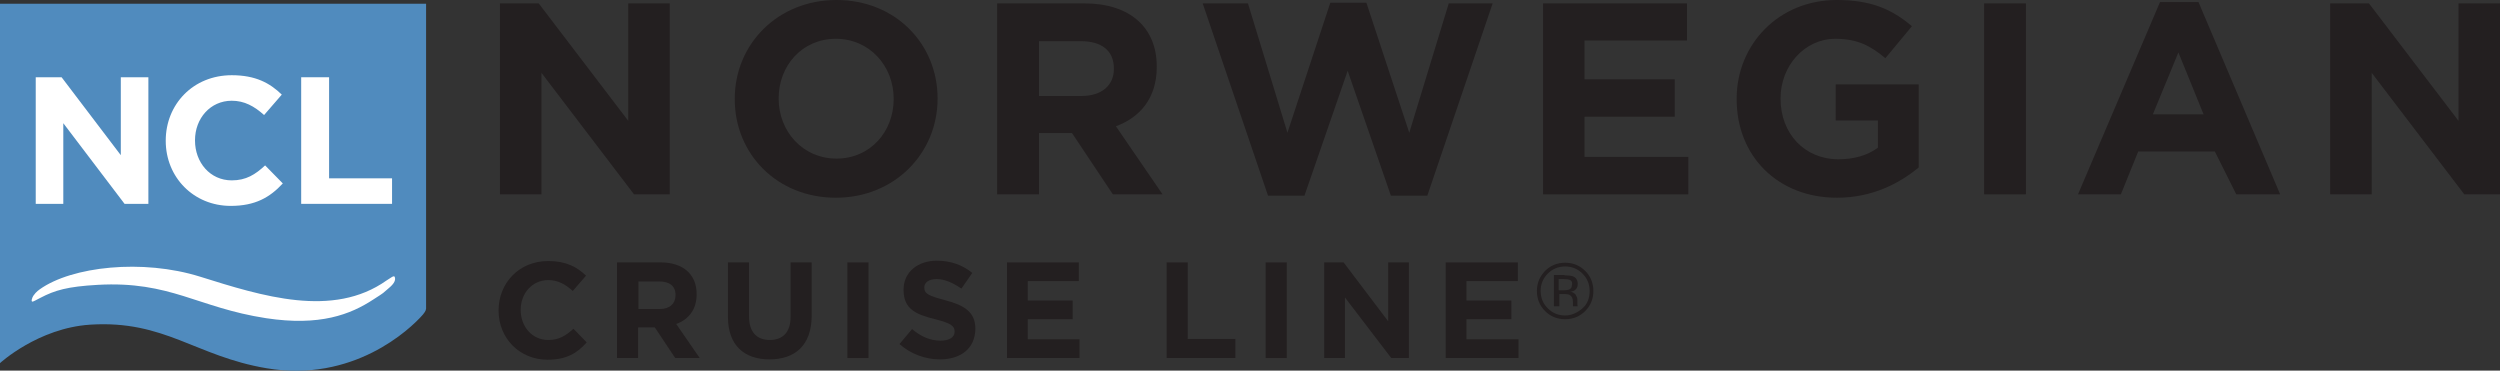
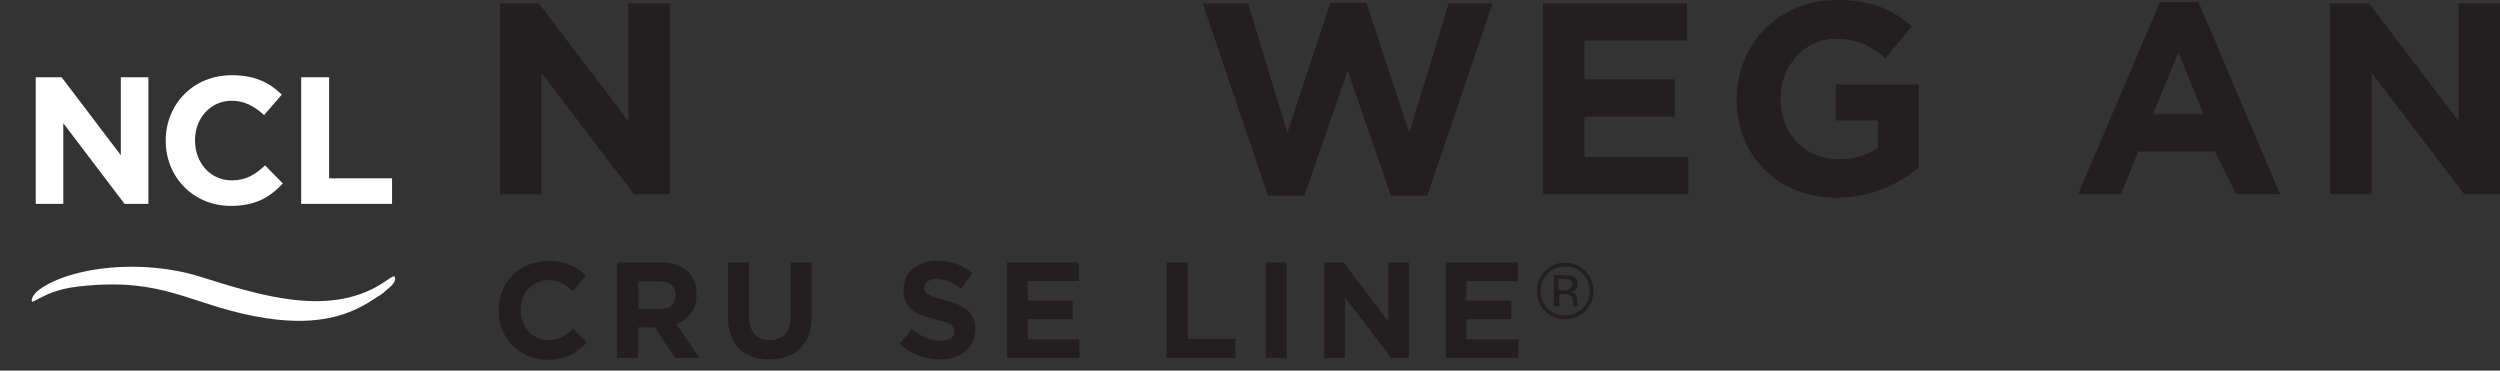
<svg xmlns="http://www.w3.org/2000/svg" version="1.1" id="Layer_1" x="0px" y="0px" viewBox="0 0 734.6 108.9" style="enable-background:new 0 0 734.6 108.9;" xml:space="preserve">
  <rect x="0" y="0" width="734.6" height="108.9" fill="#333333" stroke="none" />
  <style type="text/css">
	.st0{fill:#508BBE;}
	.st1{fill:#FFFFFF;}
	.st2{fill:#231F20;}
</style>
  <g>
-     <path class="st0" d="M125.2,90.3c0,0,0-89.2,0-89.2H0v105.6c0,0,11.2-10.3,26.5-11.3c21.9-1.4,31,9.3,51.8,12.8   c25.4,4.3,42.1-11.3,46-15.8c1-1.2,0.8-1.5,0.9-1.7L125.2,90.3z" />
    <path class="st1" d="M11.9,87.5c4.2-2.2,7.9-3.3,16.8-3.8c21.4-1.2,29.3,6.7,49.5,9.8C94,95.9,103,92.4,109.7,88   c3.6-2.3,2.6-1.7,4.5-3.3c1.7-1.4,2.1-2.4,1.8-3.3c-0.1-0.3-0.4-0.3-1,0.1c-0.5,0.3-1.4,0.9-1.4,0.9C97.8,93.6,77,87,58.8,81.3   c-16.9-5.3-37.7-3-47.1,3.7c0,0-1.1,0.7-1.9,1.9c-0.3,0.4-0.9,2-0.1,1.7C10.5,88.3,11.2,87.8,11.9,87.5" />
    <polygon class="st1" points="36.6,59.9 18.6,36.2 18.6,59.9 10.5,59.9 10.5,22.7 18.1,22.7 35.5,45.6 35.5,22.7 43.6,22.7    43.6,59.9  " />
    <path class="st1" d="M67.8,60.5c-10.9,0-19.1-8.4-19.1-19.1v-0.1c0-10.6,8-19.2,19.4-19.2c7,0,11.2,2.3,14.7,5.7l-5.2,6   c-2.9-2.6-5.8-4.2-9.5-4.2c-6.3,0-10.8,5.2-10.8,11.6v0.1c0,6.4,4.4,11.7,10.8,11.7c4.2,0,6.9-1.7,9.8-4.4l5.2,5.3   C79.3,58,75,60.5,67.8,60.5" />
    <polygon class="st1" points="88.5,59.9 88.5,22.7 96.7,22.7 96.7,52.4 115.2,52.4 115.2,59.9  " />
    <polygon class="st2" points="186.3,57.1 159.1,21.4 159.1,57.1 146.9,57.1 146.9,1 158.3,1 184.6,35.5 184.6,1 196.8,1 196.8,57.1     " />
-     <path class="st2" d="M245.6,58.1c-17.3,0-29.7-12.9-29.7-28.9V29c0-16,12.6-29,29.9-29c17.3,0,29.7,12.9,29.7,28.9V29   C275.5,45,262.9,58.1,245.6,58.1 M262.6,29c0-9.6-7.1-17.6-17-17.6c-9.9,0-16.8,7.9-16.8,17.5V29c0,9.6,7.1,17.6,17,17.6   c9.9,0,16.8-7.9,16.8-17.5V29z" />
-     <path class="st2" d="M327,57.1l-12-18h-9.7v18H293V1h25.7c13.2,0,21.2,7,21.2,18.5v0.2c0,9.1-4.9,14.8-12,17.4l13.7,20H327z    M327.3,20.1c0-5.3-3.7-8-9.7-8h-12.3v16.1h12.5c6,0,9.5-3.2,9.5-7.9V20.1z" />
    <polygon class="st2" points="419.4,57.5 408.7,57.5 396,20.8 383.3,57.5 372.6,57.5 353.4,1 366.7,1 378.3,39 390.9,0.8 401.5,0.8    414.1,39 425.7,1 438.6,1  " />
    <polygon class="st2" points="453.4,57.1 453.4,1 495.7,1 495.7,11.9 465.6,11.9 465.6,23.3 492.1,23.3 492.1,34.3 465.6,34.3    465.6,46.1 496.1,46.1 496.1,57.1  " />
    <path class="st2" d="M539.8,58.1c-17.5,0-29.5-12.3-29.5-28.9V29c0-16,12.4-29,29.4-29c10.1,0,16.2,2.7,22.1,7.7l-7.8,9.4   c-4.3-3.6-8.2-5.7-14.7-5.7c-9,0-16.1,7.9-16.1,17.5V29c0,10.3,7.1,17.8,17,17.8c4.5,0,8.5-1.1,11.6-3.4v-8h-12.4V24.8h24.4v24.4   C558,54,550,58.1,539.8,58.1" />
-     <rect x="583" y="1" class="st2" width="12.3" height="56.1" />
    <path class="st2" d="M657.1,57.1l-6.3-12.6h-22.5l-5.1,12.6h-12.6l24.1-56.5H646L670,57.1H657.1z M640.1,15.4l-7.5,18.2h14.9   L640.1,15.4z" />
    <polygon class="st2" points="724.1,57.1 696.9,21.4 696.9,57.1 684.7,57.1 684.7,1 696.1,1 722.4,35.5 722.4,1 734.6,1 734.6,57.1     " />
    <path class="st2" d="M160.9,105.7c-8.3,0-14.4-6.4-14.4-14.4v-0.1c0-8,6-14.5,14.6-14.5c5.3,0,8.5,1.8,11.1,4.3l-3.9,4.5   c-2.2-2-4.4-3.2-7.2-3.2c-4.7,0-8.1,3.9-8.1,8.7v0.1c0,4.8,3.3,8.8,8.1,8.8c3.2,0,5.2-1.3,7.4-3.3l3.9,4   C169.6,103.8,166.4,105.7,160.9,105.7" />
    <path class="st2" d="M198.4,105.2l-6-9h-4.9v9h-6.2V77.1h12.8c6.6,0,10.6,3.5,10.6,9.3v0.1c0,4.5-2.4,7.4-6,8.7l6.9,10H198.4z    M198.5,86.7c0-2.7-1.8-4-4.8-4h-6.1v8.1h6.3C196.8,90.8,198.5,89.2,198.5,86.7L198.5,86.7z" />
    <path class="st2" d="M226.1,105.6c-7.5,0-12.2-4.2-12.2-12.5v-16h6.2V93c0,4.6,2.3,6.9,6.1,6.9c3.8,0,6.1-2.3,6.1-6.7V77.1h6.2V93   C238.4,101.5,233.6,105.6,226.1,105.6" />
-     <rect x="249" y="77.1" class="st2" width="6.2" height="28.1" />
    <path class="st2" d="M276.2,105.6c-4.2,0-8.5-1.5-11.9-4.5l3.7-4.4c2.5,2.1,5.2,3.4,8.4,3.4c2.5,0,4.1-1,4.1-2.6v-0.1   c0-1.6-1-2.4-5.7-3.6c-5.7-1.4-9.3-3-9.3-8.6v-0.1c0-5.1,4.1-8.5,9.8-8.5c4.1,0,7.6,1.3,10.4,3.6l-3.2,4.6   c-2.5-1.7-4.9-2.8-7.3-2.8c-2.4,0-3.6,1.1-3.6,2.4v0.1c0,1.8,1.2,2.4,6.1,3.7c5.7,1.5,8.9,3.5,8.9,8.4v0.1   C286.5,102.5,282.2,105.6,276.2,105.6" />
    <polygon class="st2" points="295.9,105.2 295.9,77.1 317,77.1 317,82.6 302,82.6 302,88.3 315.2,88.3 315.2,93.8 302,93.8    302,99.7 317.2,99.7 317.2,105.2  " />
    <polygon class="st2" points="342.8,105.2 342.8,77.1 349,77.1 349,99.6 363,99.6 363,105.2  " />
    <rect x="371.9" y="77.1" class="st2" width="6.2" height="28.1" />
    <polygon class="st2" points="408.8,105.2 395.2,87.4 395.2,105.2 389.1,105.2 389.1,77.1 394.8,77.1 407.9,94.4 407.9,77.1    414,77.1 414,105.2  " />
    <polygon class="st2" points="424.8,105.2 424.8,77.1 446,77.1 446,82.6 430.9,82.6 430.9,88.3 444.1,88.3 444.1,93.8 430.9,93.8    430.9,99.7 446.2,99.7 446.2,105.2  " />
    <path class="st2" d="M465.8,91.4c-1.6,1.6-3.6,2.4-5.9,2.4c-2.3,0-4.3-0.8-5.9-2.4c-1.6-1.6-2.4-3.6-2.4-5.9c0-2.3,0.8-4.2,2.4-5.9   c1.6-1.6,3.6-2.4,5.9-2.4c2.3,0,4.3,0.8,5.9,2.4c1.6,1.6,2.4,3.6,2.4,5.9C468.2,87.8,467.4,89.8,465.8,91.4 M454.8,80.4   c-1.4,1.4-2.1,3.1-2.1,5.1c0,2,0.7,3.7,2.1,5.1c1.4,1.4,3.1,2.1,5.1,2.1s3.7-0.9,5.1-2.1c1.5-1.3,2.1-3.1,2.1-5.1   c0-2-0.7-3.7-2.1-5.1c-1.4-1.4-3.1-2.1-5.1-2.1C457.9,78.3,456.2,79,454.8,80.4 M459.7,80.9c1.1,0,2,0.1,2.5,0.3   c1,0.4,1.4,1.2,1.4,2.3c0,0.8-0.3,1.4-0.9,1.8c-0.3,0.2-0.8,0.4-1.3,0.4c0.7,0.1,1.2,0.4,1.6,0.9c0.3,0.5,0.5,1,0.5,1.4v0.7   c0,0.2,0,0.4,0,0.7c0,0.2,0,0.4,0.1,0.5l0.1,0.1h-1.5c0,0,0-0.1,0-0.1c0,0,0-0.1,0-0.1l0-0.3v-0.7c0-1.1-0.3-1.7-0.9-2.1   c-0.3-0.2-0.9-0.3-1.8-0.3h-1.3V90h-1.6v-9.2H459.7z M461.4,82.3c-0.4-0.2-1.1-0.3-2-0.3h-1.4v3.3h1.5c0.7,0,1.2-0.1,1.5-0.2   c0.6-0.2,0.9-0.7,0.9-1.4C462.1,83,461.8,82.5,461.4,82.3" />
  </g>
</svg>